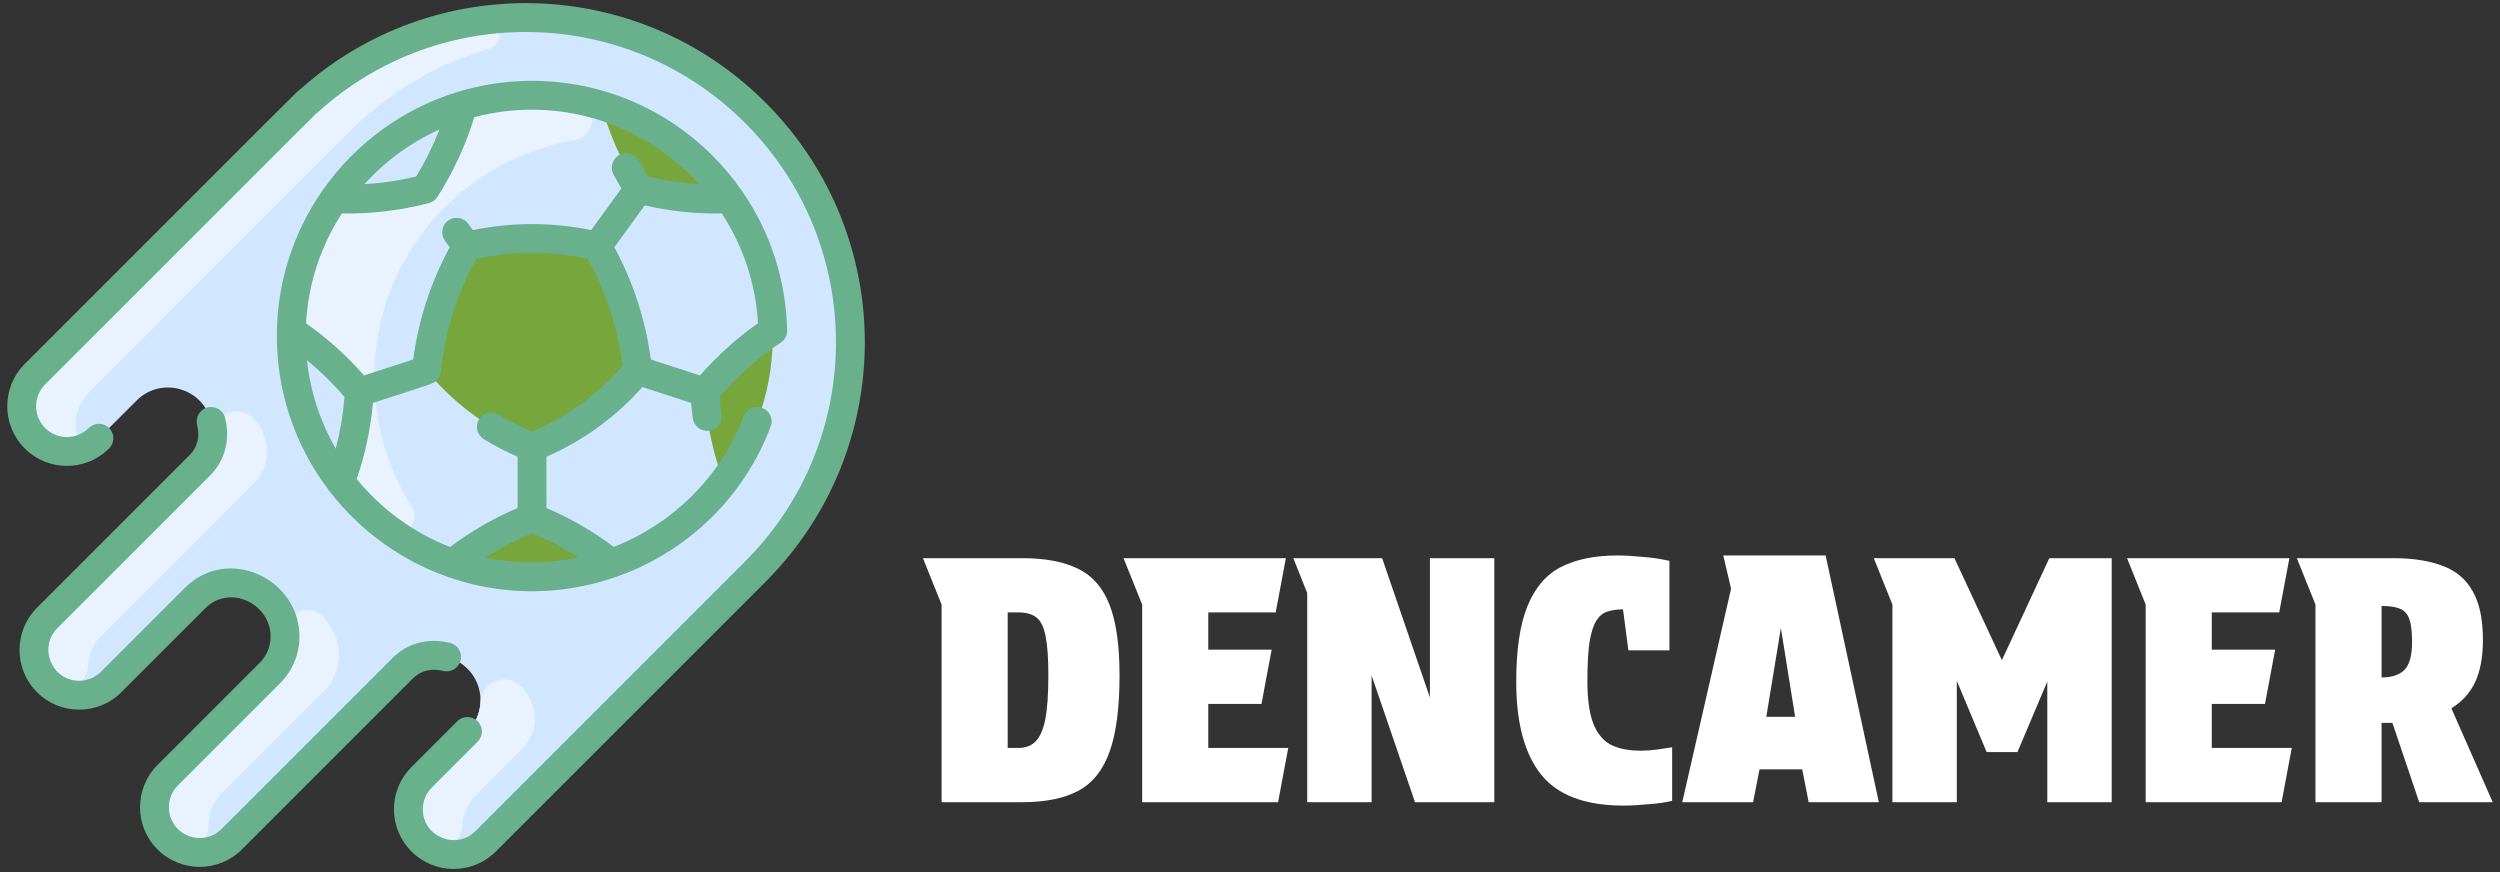
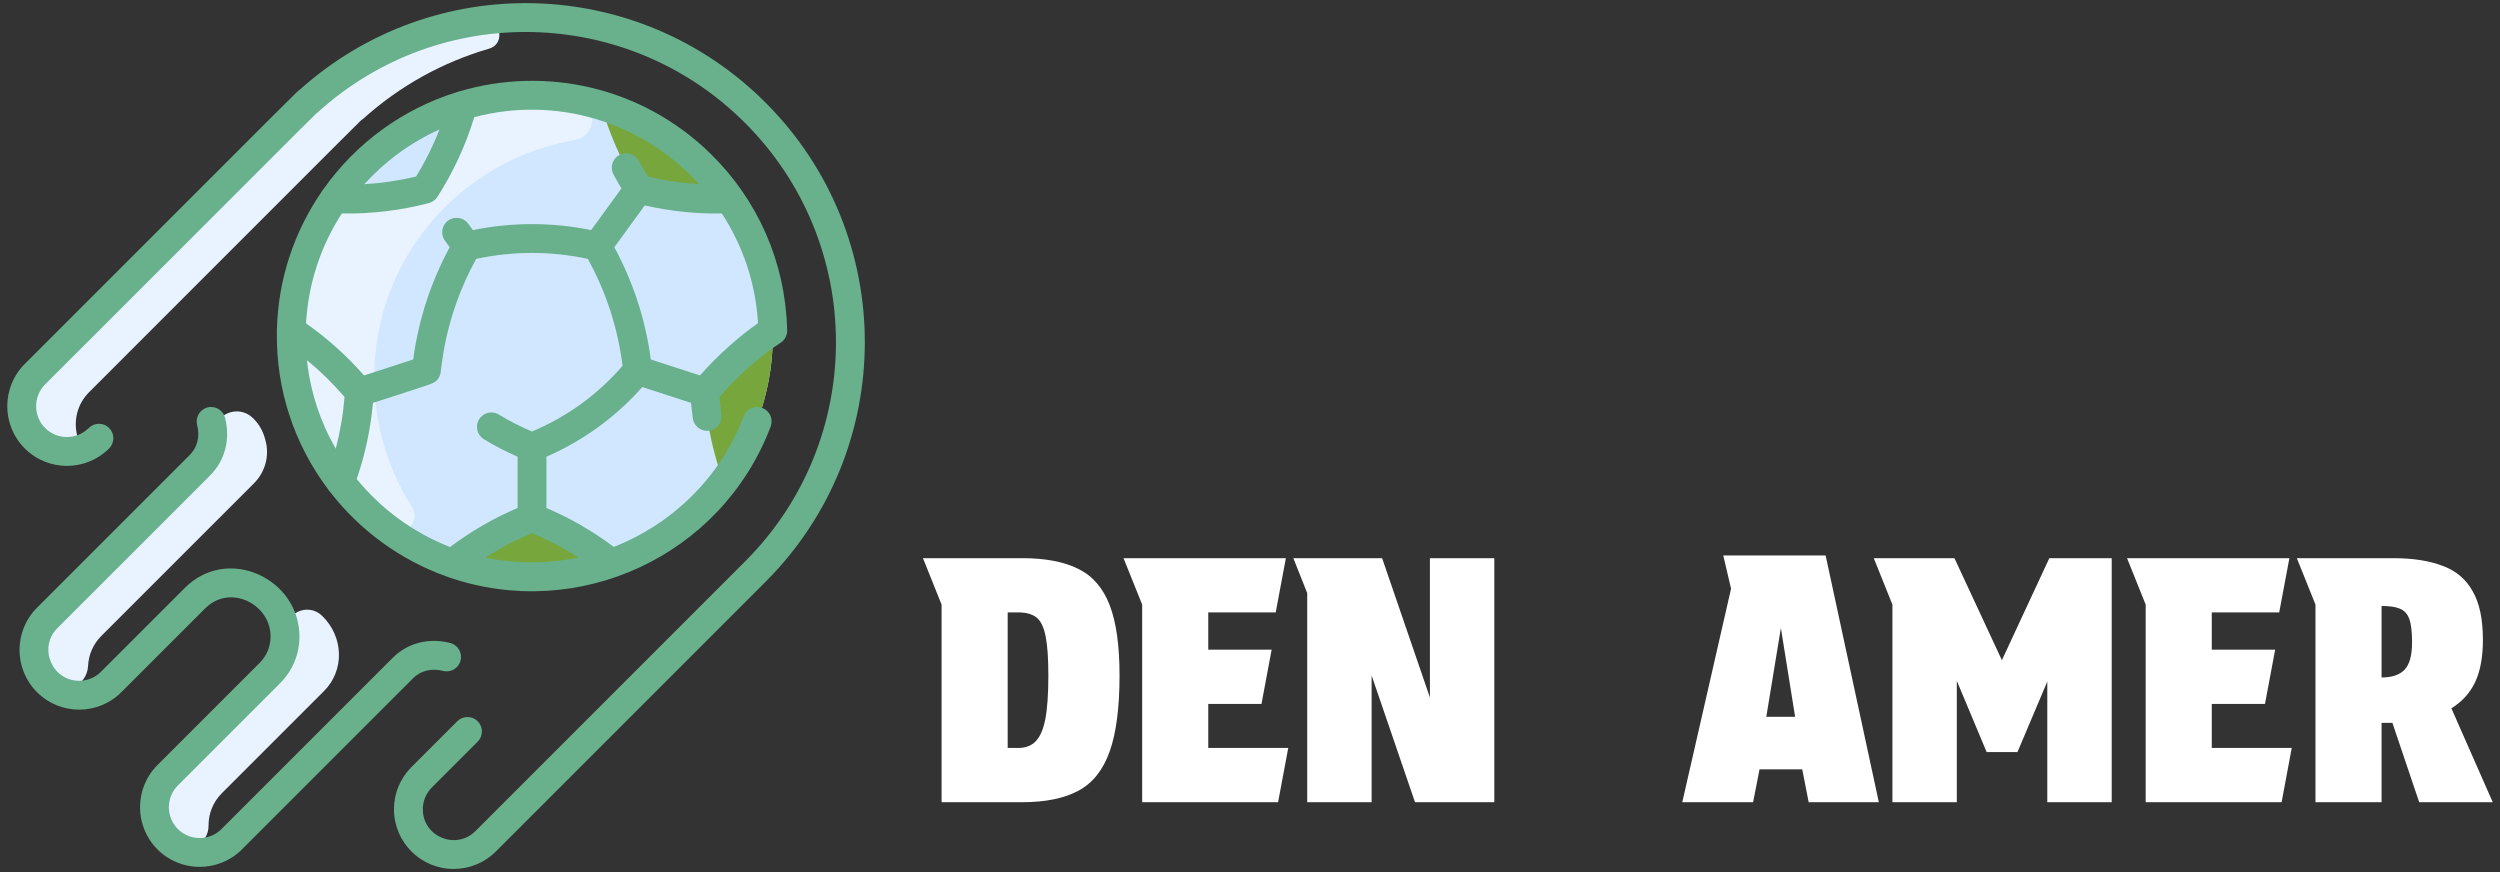
<svg xmlns="http://www.w3.org/2000/svg" width="172" height="60" viewBox="0 0 172 60" fill="none">
  <rect x="0" y="0" width="172" height="60" fill="#333333" stroke="none" />
-   <path d="M2.402 25.746C22.117 6.028 21.177 6.95 21.208 6.981C29.971 -0.952 43.511 -0.694 51.963 7.757C60.68 16.473 60.685 30.608 51.963 39.33L33.413 57.88C32.197 59.096 30.226 59.096 29.01 57.88C27.794 56.664 27.794 54.692 29.01 53.476L32.163 50.323C33.807 48.679 33.12 45.785 30.65 45.178C29.593 44.918 28.479 45.201 27.709 45.971L15.941 57.739C14.724 58.956 12.753 58.955 11.537 57.739C10.321 56.523 10.321 54.552 11.537 53.336L18.569 46.304C20.033 44.84 19.873 42.512 18.489 41.176C17.06 39.797 14.819 39.748 13.416 41.151L7.65 46.919C6.433 48.135 4.462 48.134 3.246 46.919C2.03 45.703 2.03 43.731 3.246 42.515L13.751 32.01C14.52 31.241 14.834 30.117 14.543 29.069C14.537 29.044 14.53 29.019 14.524 28.993C13.958 26.679 11.08 25.873 9.397 27.557L6.806 30.148C5.59 31.364 3.618 31.364 2.402 30.148C1.186 28.932 1.186 26.962 2.402 25.746Z" fill="#D1E7FF" />
  <path d="M33.238 1.412C34.444 1.253 34.817 3.009 33.649 3.348C30.497 4.265 27.507 5.889 24.93 8.222C24.899 8.191 25.839 7.269 6.125 26.987C5.348 27.764 5.067 28.849 5.284 29.849C5.428 30.516 4.856 31.123 4.18 31.031C1.663 30.688 0.57 27.578 2.402 25.746C22.117 6.028 21.177 6.95 21.208 6.981C24.674 3.843 28.887 1.987 33.238 1.412Z" fill="#E8F3FF" />
  <path d="M17.473 33.251L6.968 43.756C6.398 44.326 6.096 45.062 6.06 45.809C5.993 47.224 4.312 47.985 3.246 46.919C2.03 45.703 2.03 43.731 3.246 42.515L13.751 32.011C14.327 31.434 14.614 30.69 14.639 29.938C14.686 28.517 16.354 27.769 17.385 28.747C17.787 29.128 18.095 29.63 18.246 30.234C18.252 30.26 18.259 30.284 18.266 30.309C18.556 31.358 18.242 32.482 17.473 33.251Z" fill="#E8F3FF" />
  <path d="M22.291 47.545L15.259 54.577C14.646 55.191 14.342 55.997 14.348 56.802C14.357 58.019 13.04 58.809 12.025 58.138C10.379 57.051 10.144 54.728 11.537 53.336L18.569 46.304C19.315 45.557 19.658 44.566 19.604 43.591C19.526 42.197 21.169 41.402 22.169 42.376C23.645 43.811 23.721 46.115 22.291 47.545Z" fill="#E8F3FF" />
-   <path d="M35.885 51.564L32.732 54.717C32.162 55.287 31.86 56.023 31.824 56.77C31.758 58.164 30.074 59.01 28.945 57.812C27.78 56.577 27.868 54.618 29.068 53.418L32.163 50.323C32.742 49.744 33.026 49.026 33.055 48.309C33.113 46.914 34.817 46.228 35.816 47.203C36.942 48.302 37.265 50.184 35.885 51.564Z" fill="#E8F3FF" />
  <path d="M53.162 22.754C52.929 11.841 42.319 4.103 31.833 7.251C20.733 10.582 16.45 24.002 23.419 33.15C30.056 41.86 43.15 41.858 49.785 33.15C52.096 30.117 53.249 26.446 53.162 22.754Z" fill="#D1E7FF" />
  <path d="M39.552 6.817C41.135 7.101 41.122 9.361 39.537 9.633C31.894 10.94 25.75 17.591 25.75 25.975C25.75 29.213 26.684 32.272 28.333 34.862C29.014 35.932 27.703 37.152 26.687 36.392C22.501 33.259 19.913 28.23 20.042 22.754C20.259 12.614 29.502 5.01 39.552 6.817Z" fill="#E8F3FF" />
  <path d="M53.163 22.754C53.249 26.438 52.101 30.111 49.785 33.15C49.103 31.319 48.677 29.402 48.518 27.454C48.494 27.15 48.592 26.848 48.791 26.617C50.063 25.134 51.535 23.834 53.163 22.754Z" fill="#77A63C" />
  <path d="M37.042 35.792C38.847 36.545 40.539 37.544 42.071 38.759C38.547 39.992 34.661 39.993 31.134 38.759C32.665 37.543 34.357 36.545 36.162 35.792C36.444 35.674 36.761 35.674 37.042 35.792Z" fill="#77A63C" />
-   <path d="M24.686 27.454C24.528 29.402 24.101 31.319 23.419 33.15C21.104 30.111 19.955 26.439 20.042 22.754C21.669 23.834 23.141 25.134 24.414 26.617C24.613 26.848 24.711 27.15 24.686 27.454Z" fill="#D1E7FF" />
  <path d="M31.834 7.251C31.309 9.135 30.527 10.938 29.51 12.608C29.351 12.868 29.094 13.055 28.798 13.125C26.896 13.577 24.94 13.764 22.988 13.68C25.101 10.64 28.205 8.34 31.834 7.251Z" fill="#D1E7FF" />
  <path d="M50.217 13.68C48.264 13.764 46.308 13.577 44.407 13.125C44.11 13.055 43.853 12.868 43.695 12.608C42.677 10.938 41.896 9.134 41.371 7.251C44.999 8.34 48.104 10.64 50.217 13.68Z" fill="#77A63C" />
-   <path d="M43.808 24.977C43.849 25.298 43.752 25.623 43.54 25.868C41.753 27.924 39.527 29.53 37.044 30.579C36.762 30.698 36.443 30.698 36.161 30.579C33.677 29.53 31.452 27.924 29.665 25.868C29.452 25.623 29.356 25.298 29.397 24.977C29.739 22.318 30.573 19.748 31.858 17.395C32.017 17.103 32.296 16.896 32.621 16.826C35.248 16.267 37.961 16.268 40.584 16.826C40.908 16.896 41.187 17.103 41.346 17.395C42.631 19.748 43.466 22.318 43.808 24.977Z" fill="#77A63C" />
  <path d="M30.484 46.159C31.015 46.293 31.555 45.971 31.689 45.439C31.823 44.907 31.5 44.368 30.968 44.234C29.483 43.86 28.039 44.237 27.007 45.269L15.239 57.037C14.412 57.864 13.066 57.864 12.239 57.037C11.412 56.21 11.412 54.864 12.239 54.038L19.27 47.007C20.13 46.147 20.603 45.004 20.602 43.788C20.599 39.819 15.683 37.481 12.714 40.45L6.947 46.217C6.547 46.617 6.014 46.838 5.447 46.838C3.563 46.838 2.62 44.544 3.948 43.217L14.452 32.713C15.482 31.683 15.859 30.239 15.487 28.752C15.353 28.22 14.814 27.897 14.283 28.031C13.751 28.164 13.428 28.703 13.561 29.235C13.763 30.04 13.581 30.777 13.048 31.309L2.544 41.813C0.943 43.414 0.943 46.019 2.544 47.62C4.148 49.225 6.746 49.225 8.351 47.62L14.118 41.854C15.822 40.15 18.615 41.554 18.617 43.789C18.617 44.474 18.351 45.118 17.866 45.603L10.835 52.634C9.234 54.235 9.234 56.84 10.835 58.441C12.436 60.042 15.041 60.042 16.642 58.441L28.411 46.673C28.944 46.139 29.68 45.957 30.484 46.159Z" fill="#68B18C" />
  <path d="M52.665 7.055C43.892 -1.717 29.837 -2.095 20.619 6.176C20.407 6.324 21.55 5.192 1.701 25.043C0.1 26.644 0.1 29.249 1.701 30.85C3.305 32.455 5.903 32.455 7.508 30.851C7.895 30.463 7.895 29.834 7.508 29.447C7.12 29.059 6.492 29.059 6.104 29.447C5.276 30.275 3.933 30.276 3.105 29.447C2.278 28.62 2.278 27.274 3.105 26.447C24.226 5.324 21.385 8.161 21.874 7.717C30.304 0.085 43.213 0.411 51.261 8.459C59.597 16.795 59.601 30.288 51.261 38.628L32.711 57.178C31.387 58.502 29.09 57.575 29.09 55.678C29.09 55.112 29.311 54.579 29.712 54.178L32.864 51.026C33.252 50.638 33.252 50.01 32.864 49.622C32.477 49.235 31.848 49.235 31.46 49.622L28.308 52.775C27.532 53.55 27.105 54.581 27.105 55.678C27.105 57.947 28.942 59.784 31.211 59.784C32.308 59.784 33.339 59.357 34.115 58.582L52.665 40.032C61.776 30.92 61.781 16.171 52.665 7.055Z" fill="#68B18C" />
  <path d="M53.651 23.618C54.006 23.417 54.202 23.021 54.153 22.628C54.026 18.002 52.118 13.741 48.89 10.578C44.178 5.961 37.533 4.535 31.633 6.279C31.579 6.291 31.527 6.306 31.477 6.326C27.713 7.477 24.483 9.86 22.26 13.004C22.194 13.075 22.138 13.154 22.095 13.242C20.256 15.934 19.146 19.16 19.052 22.637C19.045 22.702 19.044 22.767 19.049 22.832C18.985 26.824 20.258 30.576 22.548 33.63C22.597 33.721 22.66 33.804 22.736 33.876C24.774 36.497 27.537 38.526 30.722 39.662C30.774 39.686 30.828 39.705 30.883 39.719C39.757 42.785 49.629 38.291 53.023 29.346C53.218 28.833 52.96 28.26 52.447 28.066C51.934 27.871 51.361 28.129 51.167 28.642C49.58 32.824 46.263 36.049 42.226 37.626C40.795 36.55 39.242 35.652 37.595 34.949V31.422C40.114 30.328 42.373 28.687 44.192 26.629L47.547 27.719C47.579 28.076 47.618 28.433 47.667 28.787C47.742 29.33 48.244 29.709 48.787 29.633C49.33 29.558 49.709 29.057 49.634 28.514C49.578 28.116 49.535 27.714 49.503 27.311C51.419 25.073 53.445 23.749 53.651 23.618ZM48.103 12.671C46.916 12.6 45.736 12.424 44.576 12.145C44.359 11.792 44.153 11.431 43.959 11.068C43.702 10.584 43.101 10.401 42.617 10.658C42.133 10.915 41.95 11.517 42.207 12.001C42.38 12.325 42.563 12.647 42.753 12.965L40.67 15.832C37.996 15.28 35.209 15.28 32.535 15.832L32.218 15.395C31.895 14.951 31.274 14.853 30.831 15.175C30.387 15.497 30.289 16.118 30.611 16.561L30.938 17.011C29.634 19.422 28.791 22.013 28.429 24.731L25.044 25.831C23.864 24.479 22.526 23.278 21.056 22.247C21.209 19.473 22.092 16.891 23.516 14.688C25.549 14.723 27.555 14.481 29.509 13.971C29.751 13.908 29.96 13.756 30.094 13.546C31.187 11.839 32.038 9.997 32.63 8.061C38.233 6.582 44.159 8.34 48.103 12.671ZM21.12 24.783C22.053 25.546 22.917 26.391 23.702 27.311C23.608 28.515 23.405 29.704 23.1 30.869C22.046 29.041 21.354 26.979 21.12 24.783ZM30.235 8.909C29.797 10.032 29.261 11.115 28.629 12.145C27.457 12.427 26.265 12.602 25.065 12.672C26.502 11.087 28.26 9.798 30.235 8.909ZM33.399 38.359C34.414 37.707 35.485 37.146 36.602 36.684C37.717 37.144 38.784 37.703 39.796 38.353C37.665 38.805 35.502 38.8 33.399 38.359ZM36.602 29.688C35.815 29.358 35.05 28.967 34.323 28.523C33.855 28.236 33.244 28.384 32.958 28.851C32.672 29.319 32.819 29.93 33.287 30.216C34.03 30.671 34.809 31.074 35.61 31.422V34.948C33.959 35.653 32.401 36.554 30.966 37.635C28.439 36.65 26.23 35.024 24.541 32.957C25.124 31.261 25.499 29.504 25.659 27.718C29.812 26.369 29.867 26.414 30.12 26.092C30.195 25.998 30.255 25.881 30.29 25.761C30.398 25.397 30.499 21.917 32.762 17.812C35.284 17.266 37.921 17.266 40.443 17.812C41.706 20.102 42.508 22.573 42.831 25.169C41.136 27.134 38.996 28.686 36.602 29.688ZM48.16 25.83L44.776 24.731C44.414 22.013 43.572 19.422 42.267 17.011L44.358 14.133C46.098 14.53 47.87 14.717 49.664 14.688C51.098 16.89 51.993 19.47 52.15 22.235C50.827 23.159 49.384 24.434 48.16 25.83Z" fill="#68B18C" />
  <path d="M164.645 38.402C166.013 38.402 167.155 38.581 168.072 38.938C168.989 39.281 169.673 39.863 170.124 40.687C170.591 41.496 170.824 42.607 170.824 44.022C170.824 45.203 170.645 46.175 170.287 46.936C169.93 47.682 169.386 48.281 168.655 48.732L171.5 55.191H166.44L164.598 49.734H163.852V55.191H159.305V41.597L158.022 38.402H164.645ZM163.852 46.61C164.567 46.61 165.095 46.431 165.437 46.074C165.779 45.716 165.95 45.087 165.95 44.185C165.95 43.47 165.888 42.941 165.764 42.599C165.64 42.242 165.422 42.001 165.111 41.877C164.816 41.752 164.396 41.69 163.852 41.69V46.61Z" fill="white" />
  <path d="M146.341 38.402H157.51L156.81 42.133H152.17V44.698H156.531L155.831 48.429H152.17V51.46H157.673L156.974 55.191H147.623V41.597L146.341 38.402Z" fill="white" />
  <path d="M136.681 51.74L134.629 46.843V55.191H130.198V41.597L128.916 38.402H134.465L137.73 45.421L140.994 38.402H145.285V55.191H140.854V46.89L138.802 51.74H136.681Z" fill="white" />
  <path d="M121.056 52.929L120.613 55.191H115.74L119.097 40.501L118.561 38.216H125.603L129.264 55.191H124.437L123.994 52.929H121.056ZM121.522 49.315H123.504L122.525 43.206L121.522 49.315Z" fill="white" />
-   <path d="M104.317 46.913C104.317 44.706 104.573 42.972 105.086 41.713C105.599 40.439 106.369 39.537 107.395 39.008C108.436 38.48 109.726 38.216 111.265 38.216C111.763 38.216 112.33 38.247 112.967 38.309C113.62 38.355 114.25 38.449 114.856 38.589V44.745H112.035L111.662 41.923C111.242 41.923 110.877 41.977 110.566 42.086C110.27 42.18 110.022 42.389 109.82 42.716C109.618 43.042 109.462 43.54 109.353 44.208C109.26 44.877 109.213 45.77 109.213 46.89C109.213 48.102 109.345 49.058 109.61 49.758C109.874 50.442 110.27 50.931 110.799 51.227C111.343 51.507 112.035 51.647 112.874 51.647C113.247 51.647 113.605 51.623 113.947 51.577C114.289 51.53 114.654 51.475 115.043 51.413V55.097C114.592 55.206 114.048 55.284 113.41 55.331C112.773 55.393 112.206 55.424 111.708 55.424C109.05 55.424 107.154 54.709 106.019 53.279C104.884 51.849 104.317 49.727 104.317 46.913Z" fill="white" />
  <path d="M95.09 38.402L98.378 47.986V38.402H102.808V55.191H97.352L94.367 46.47V55.191H89.937V40.804L88.981 38.402H95.09Z" fill="white" />
  <path d="M77.299 38.402H88.468L87.769 42.133H83.129V44.698H87.489L86.79 48.429H83.129V51.46H88.632L87.932 55.191H78.582V41.597L77.299 38.402Z" fill="white" />
  <path d="M70.332 38.402C71.933 38.402 73.223 38.651 74.203 39.148C75.182 39.63 75.897 40.462 76.348 41.643C76.799 42.809 77.024 44.418 77.024 46.47C77.024 48.677 76.799 50.419 76.348 51.693C75.897 52.968 75.182 53.87 74.203 54.398C73.223 54.926 71.933 55.191 70.332 55.191H64.782V41.597L63.5 38.402H70.332ZM70.052 51.46C70.55 51.46 70.946 51.312 71.241 51.017C71.552 50.706 71.778 50.193 71.918 49.478C72.058 48.747 72.127 47.745 72.127 46.47C72.127 45.304 72.065 44.41 71.941 43.788C71.817 43.151 71.607 42.716 71.311 42.483C71.016 42.25 70.596 42.133 70.052 42.133H69.329V51.46H70.052Z" fill="white" />
</svg>